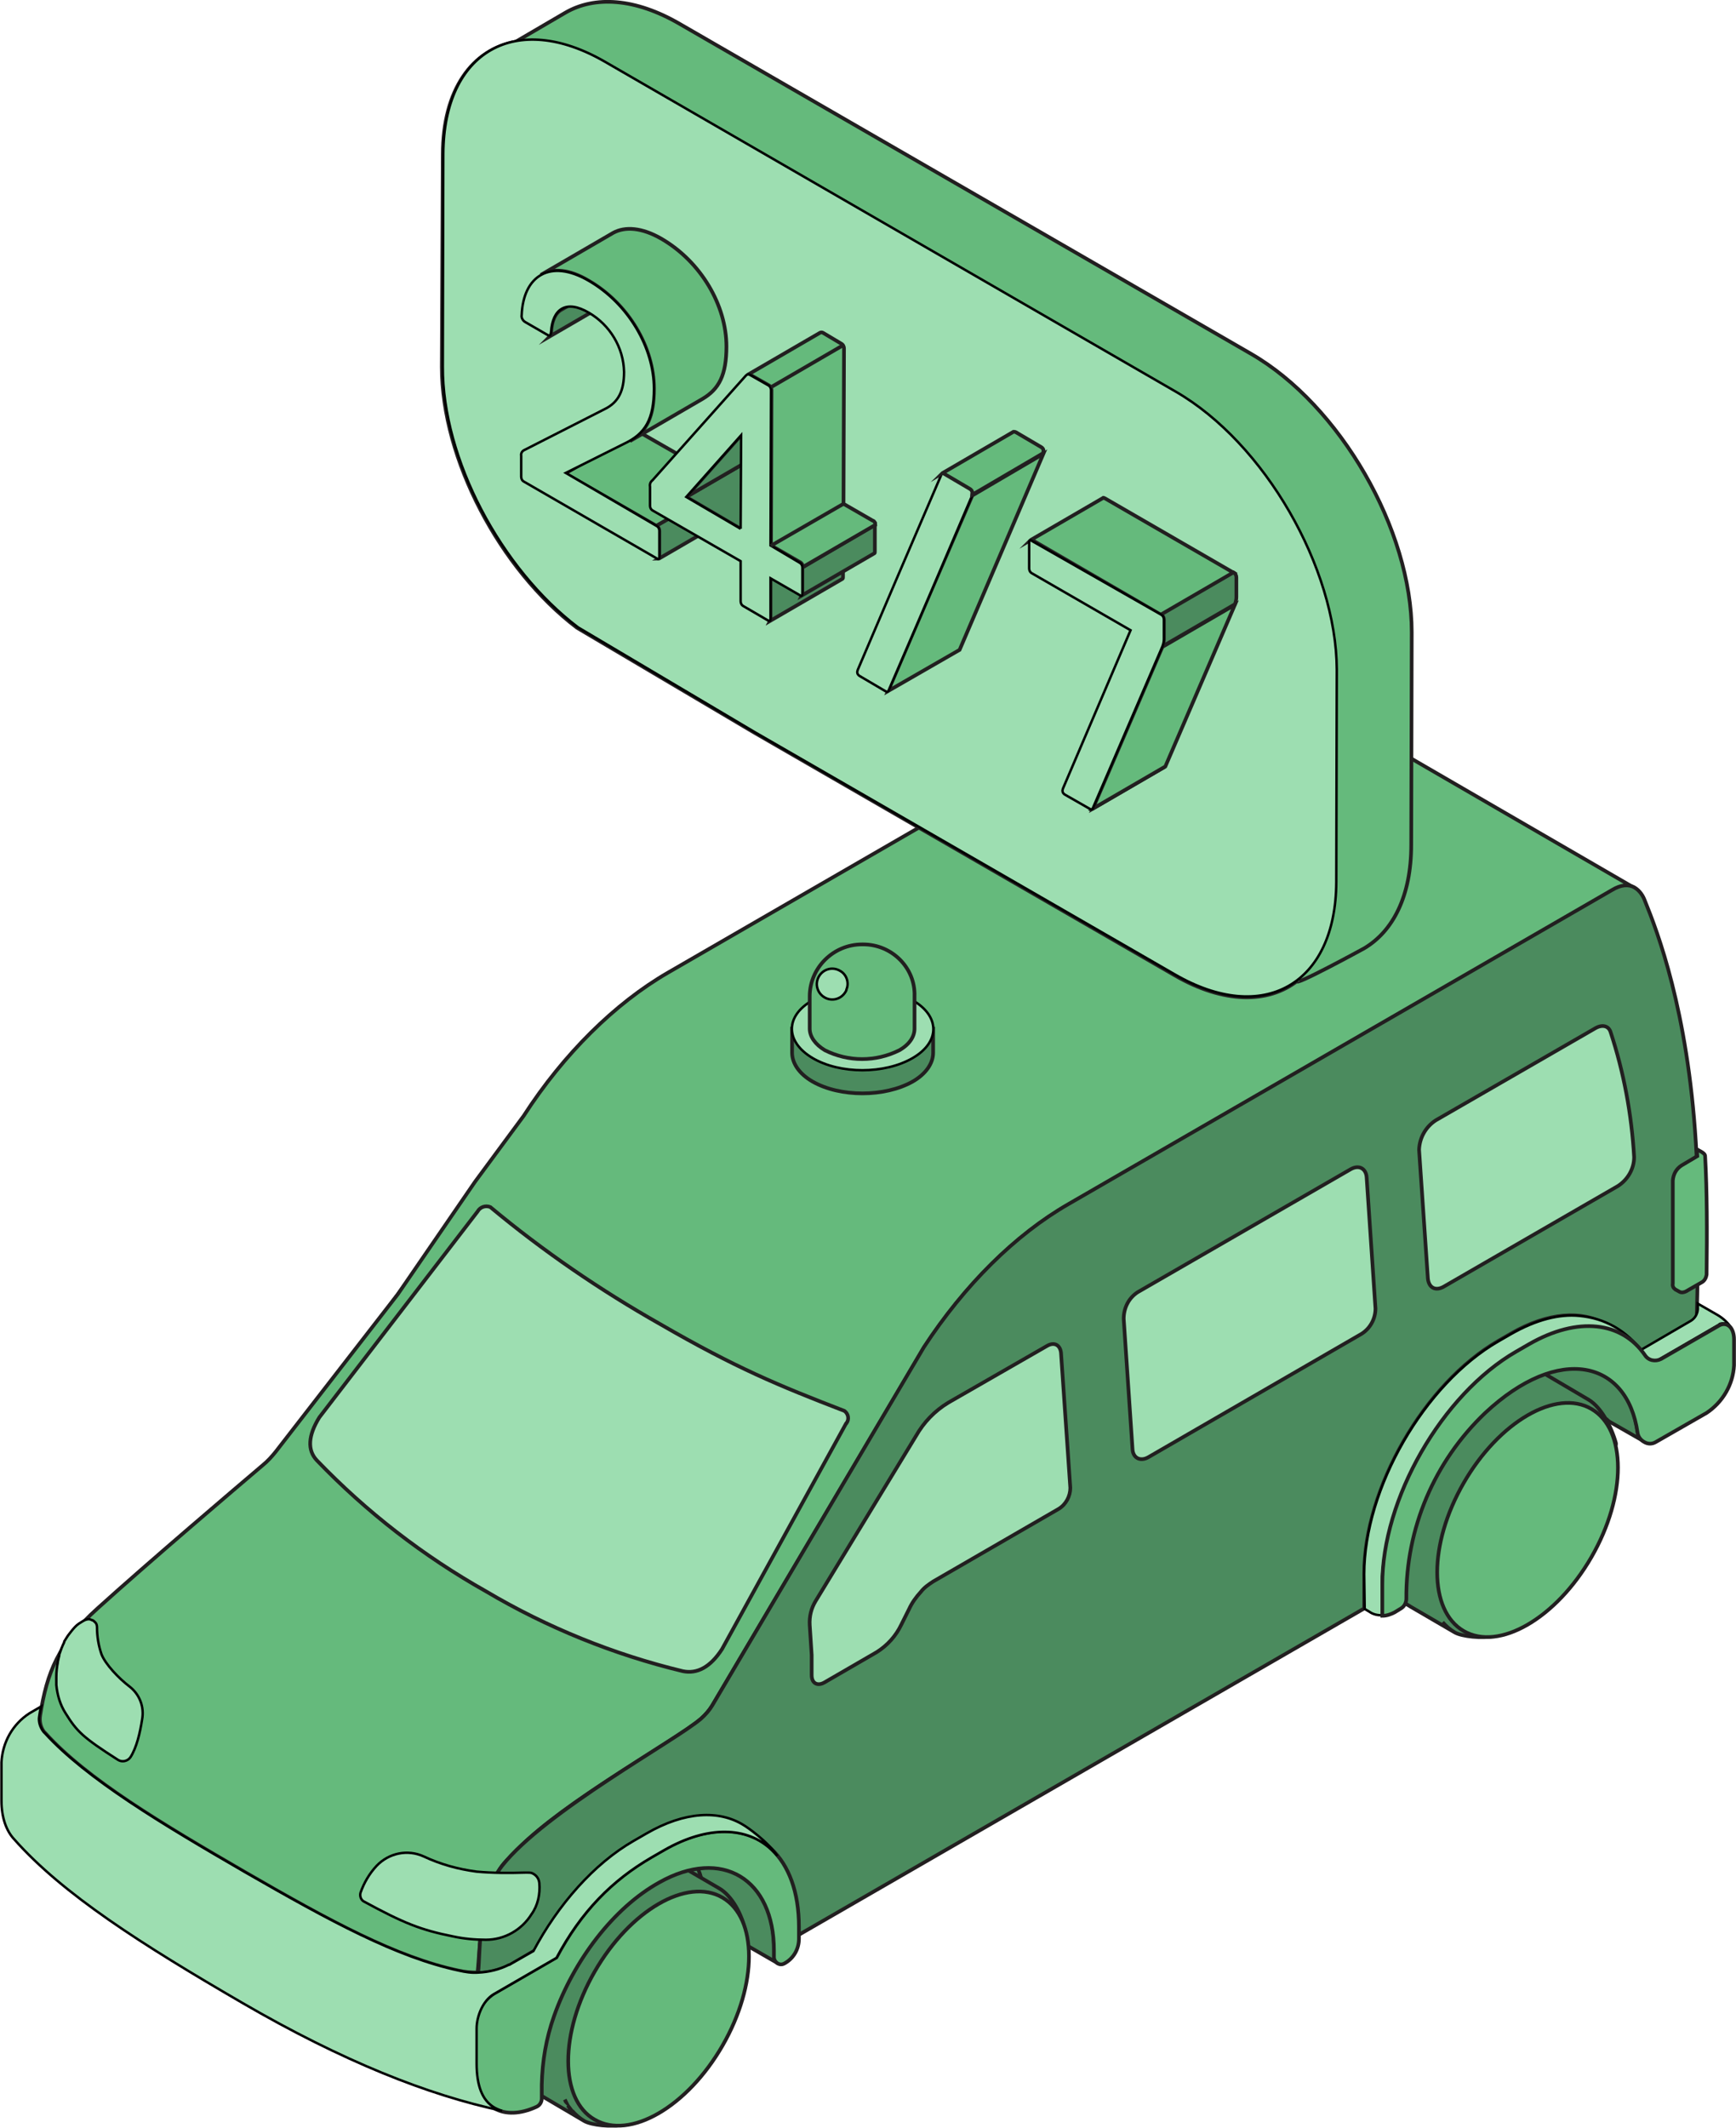
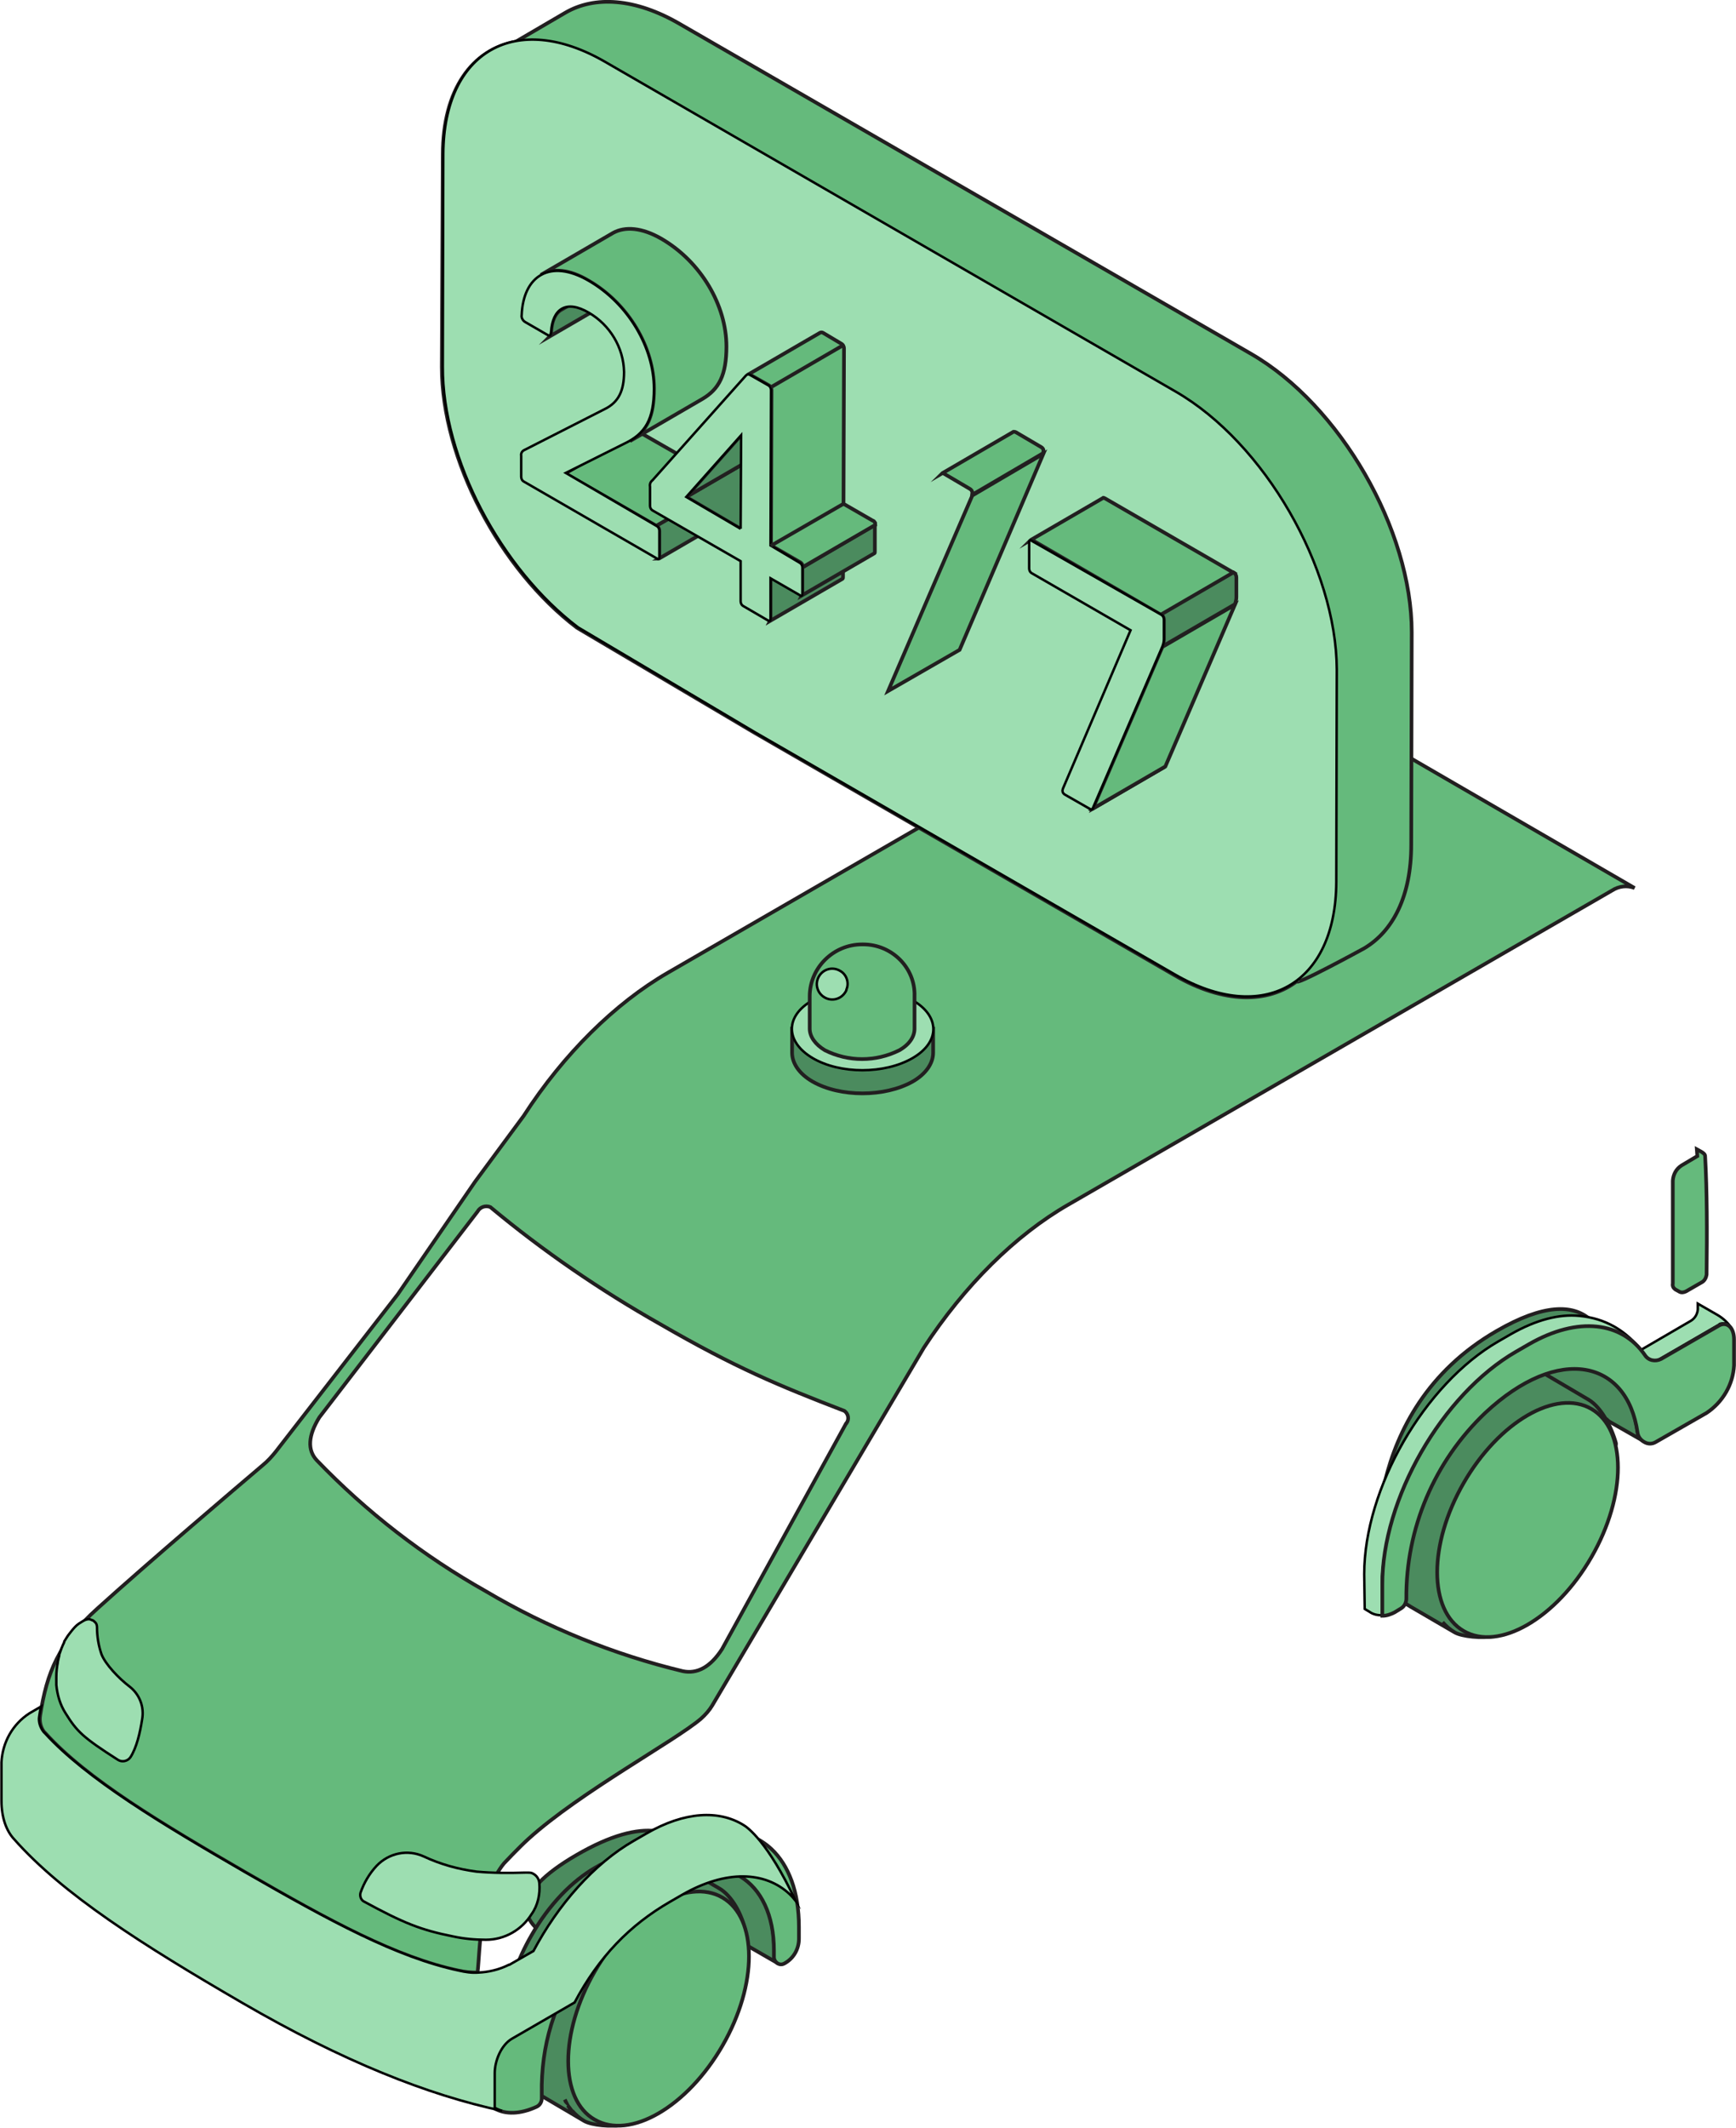
<svg xmlns="http://www.w3.org/2000/svg" version="1.1" id="Layer_1" x="0px" y="0px" viewBox="0 0 354.4 434.2" style="enable-background:new 0 0 354.4 434.2;" xml:space="preserve">
  <style type="text/css">
	.st0{fill:#4B8B5E;stroke:#221F20;stroke-width:0.75;stroke-miterlimit:10;}
	.st1{fill:#9DDEB1;stroke:#000000;stroke-width:0.5;stroke-miterlimit:10;}
	.st2{fill:#65BA7C;stroke:#221F20;stroke-width:0.75;stroke-miterlimit:10;}
	.st3{fill:#DD4D35;}
	.st4{fill:none;stroke:#221F20;stroke-width:0.75;stroke-miterlimit:10;}
</style>
  <path class="st0" d="M334.3,292.2c-0.6-4.7-2.5-8.2-5.2-10.4c-0.4-9-4.1-21.5-23.6-10.2c-28.4,16.4-24.2,48.9-24.2,48.9l46.8-30.8  c0.2,0.2,0.3,0.3,0.5,0.4l7,4C334.9,293.7,334.4,293,334.3,292.2z" />
-   <polygon class="st1" points="338.5,278.7 338.5,204.6 279.7,170.7 279.7,233.1 249,215.4 145.9,274.8 145.9,209.5 103.7,233.4   59.4,293.5 74.8,350.7 95.8,338.7 168.5,380.7 213.3,354.8 213.3,328.8 187.6,343.6 319.3,267.6 " />
  <path class="st2" d="M9,353.4c0,0,0.2,0.2,0.3,0.3C17.7,363,32.9,372.1,50,382c17.3,10,30.9,17.4,43.6,20.1c1.3,0.3,2.6,0.4,3.9,0.4  l0,0c0,0,0-0.1,0-0.1c0.5-4.2,0.4-16.2,5.4-22.2c0,0,3-3.2,5-5c10.5-9.5,30.1-20.1,35.2-24.5c0.9-0.8,1.7-1.7,2.3-2.7l43.2-73  c8.3-12.7,18.7-23,29.5-29.2l111-64.1c1.4-0.9,3.1-1.1,4.6-0.5l-79.2-45.9c-3.2-1.8-6.6-1.2-9.5,0.4l-108.7,62.8  c-10.7,6.2-21.2,16.5-29.4,29.2L97,241.1l-15.8,23l-24.9,32.1c-0.8,1-1.7,2-2.7,2.8c-5.3,4.5-23.3,19.8-33.7,29.2  c-8,7.2-10.3,13-11.7,21.8C8,351.3,8.3,352.5,9,353.4z M65.2,289.2l32.3-42c0.5-0.9,1.6-1.3,2.6-0.9c10.8,9,22.5,17,34.7,23.9  c15.4,8.9,24.1,12.5,37.6,17.7c0.8,0.6,1,1.7,0.4,2.5c0,0,0,0.1-0.1,0.1l-25.3,46c-2.4,3.7-5.1,5.1-8,4.5  c-14.1-3.4-27.7-8.9-40.2-16.3c-12.8-7.2-24.4-16.2-34.5-26.7C62.7,295.9,62.9,292.9,65.2,289.2L65.2,289.2z" />
  <path class="st0" d="M128.9,400.6l15.7-9.1c0,0,1.4-29.4-26.9-13S128.9,400.6,128.9,400.6z" />
  <path class="st0" d="M158,399.3V398c0.3-11.3-6.8-18.4-15.5-16.7c1.1,2.8,1.6,5.7,1.6,8.7v1.3c0,0.5,0.3,1.1,0.8,1.3l13.9,8  C158.3,400.3,158,399.8,158,399.3z" />
  <path class="st0" d="M146.8,385.3l-9.1-5.3c-1.4-0.8-3.1-1.3-4.7-1.3l0,0l-2.9-0.1c-3,0-6,0.9-8.6,2.5c-4.7,2.7-9.4,7.5-13,13.8  c-5.8,10-6.9,20.7-3.3,26.6c0.3,0.5,1.8,4.1,5.1,6l9,5.3c-1-0.6-1.8-1.3-2.5-2.1c0.7,0.8,1.6,1.6,2.5,2.1c1.4,0.8,5.4,1.3,8.3,0.7  c0,0,25.1-37.1,24.6-39.3C151.5,390.6,149.4,386.8,146.8,385.3z M115.9,429.6c0.3,0.4,0.5,0.8,0.9,1.2  C116.5,430.4,116.2,430,115.9,429.6z M115.3,428.4c0.1,0.2,0.2,0.4,0.3,0.6C115.5,428.9,115.4,428.6,115.3,428.4z" />
  <path class="st2" d="M121.4,432.5c7.2,4.2,18.9-2.6,26.1-15.1s7.2-26,0-30.2s-18.9,2.6-26.1,15.1S114.2,428.4,121.4,432.5z" />
  <path class="st0" d="M324.3,285.6l-9-5.3c-1.4-0.8-3.1-1.2-4.7-1.3l0,0l-2.9-0.1c-3,0-6,0.9-8.6,2.5c-5.4,3.4-9.9,8.1-13,13.8  c-5.8,10-6.9,20.7-3.3,26.6c0.3,0.5,1.8,4.1,5.1,6l9.1,5.3c-1-0.6-1.8-1.3-2.5-2.1c0.7,0.8,1.6,1.6,2.5,2.1c1.4,0.8,5.5,1.3,8.3,0.7  c0,0,25.1-37.1,24.6-39.3C328.9,290.9,326.8,287.1,324.3,285.6z" />
  <path class="st2" d="M298.8,332.8c7.2,4.2,18.9-2.6,26.1-15.1s7.2-26,0-30.2s-18.9,2.6-26.1,15.1S291.6,328.6,298.8,332.8z" />
-   <path class="st0" d="M97.6,402.6L97.6,402.6c2.2-0.1,4.4-0.6,6.3-1.6h0.1l15.4-9c0.6-0.8,2.3-3.1,2.3-3.1c2.6-2.9,5.7-5.4,9-7.5  c4-2.3,7.8-7.1,19.3-3.3s11.5,17.6,11.5,17.6l117-67.5v-7.1c0-17.4,12.3-38.8,27.4-47.5l2.6-1.5c15.1-8.7,27.4-1.6,27.4,15.8v3.2  l10-5.8c0.6-18.9,1.2-38.3,0.3-52.2c-1.7-27-7.8-42.9-10.4-49.3c-0.4-1.1-1.1-2.1-2.1-2.7c-1.2-0.7-2.8-0.6-4.6,0.5l-111,64.1  c-10.8,6.2-21.2,16.5-29.5,29.2l-43.2,73.1c-0.6,1-1.4,1.9-2.3,2.7c-5.1,4.4-31.8,18.9-40.6,30C97.5,387.2,98.1,398.3,97.6,402.6  C97.6,402.5,97.6,402.5,97.6,402.6L97.6,402.6z M293.1,228.6l32.6-18.8c1.4-0.8,2.7-0.5,3.1,0.8c2.7,8.2,4.3,16.8,4.8,25.5  c0,2.4-1.3,4.6-3.3,5.9l-35.5,20.5c-1.7,1-3.1,0.3-3.3-1.6l-1.8-26.3C289.8,232.1,291.1,229.9,293.1,228.6L293.1,228.6z   M232.2,263.7l43.5-25.1c1.7-1,3.2-0.2,3.3,1.7l1.8,26.7c0,2.1-1.1,4.1-2.9,5.2l-43.4,25.1c-1.7,1-3.2,0.2-3.3-1.6l-1.8-26.6  C229.4,266.9,230.4,264.9,232.2,263.7L232.2,263.7z M166.5,326.7l20.5-33.7c1.6-2.8,3.8-5.1,6.6-6.8l20.2-11.6  c1.4-0.8,2.6-0.2,2.8,1.4l1.9,27.6c0,1.7-0.9,3.4-2.4,4.3l-25.6,14.8c-0.9,0.6-1.8,1.2-2.5,2.1c-1,1.1-1.8,2.2-2.4,3.5l-1.6,3.2  c-1.1,2.3-2.8,4.2-5,5.6l-10.7,6.2c-1.4,0.8-2.6,0.2-2.6-1.5v-4.1l-0.4-6.1C165.2,329.8,165.6,328.2,166.5,326.7L166.5,326.7z" />
  <path class="st2" d="M100.8,406.8l12.8-7.4c5-9.4,11.3-15.8,19.4-20.5l2.6-1.5c8.9-5.1,16.9-4.8,21.9-0.1c3.5,3.3,5.6,8.7,5.6,15.9  v2.4c0,2.1-1.1,4-2.9,5c-0.5,0.3-1,0.3-1.5,0c-0.4-0.3-0.7-0.7-0.7-1.3V398c0-14.6-10.6-21.1-23.4-13.9c-9.4,5.2-17.5,16-21.5,27.3  c-1.6,4.5-2.4,9.2-2.5,14v2.8c0,0.7-0.4,1.4-1.1,1.7c-3.3,1.5-6.3,1.6-8.6,0.3c-2.6-1.5-4.2-4.6-4.2-9.1v-7.1  C96.9,411,98.4,408.4,100.8,406.8z" />
-   <path class="st1" d="M151.8,372.4c-5-3.1-12-2.8-19.8,1.7l-2.6,1.5c-8.2,4.7-15.5,13.1-20.5,22.5l0,0l-4.9,2.8h-0.1  c-2,1-4.1,1.5-6.3,1.6l0,0c-1.3,0.1-2.6-0.1-3.9-0.4C81,399.4,67.4,392,50,382c-17.1-9.9-32.3-19-40.8-28.3  c-0.1-0.1-0.3-0.3-0.3-0.3c-0.7-0.9-1.1-2.1-0.9-3.2c0.1-0.7,0.2-1.3,0.4-2L6,349.6c-3.4,2.2-5.5,5.9-5.7,10v7.8  c0,3.5,1,6.2,2.6,7.9l0,0c9.9,11.2,26.1,21.5,46.6,33.4s37.9,18.8,53,22l0,0c-0.5-0.1-1.1-0.4-1.5-0.6c-2.6-1.5-3.7-4.6-3.7-9.1  v-7.1c0-2.5,1.3-5.7,3.5-7l12.8-7.4c5-9.4,11.3-15.8,19.4-20.5l2.6-1.5c8.9-5.1,16.9-4.8,21.9-0.1c0.4,0.4,0.8,0.8,1.2,1.3  C156.7,375.7,152.5,372.8,151.8,372.4z" />
+   <path class="st1" d="M151.8,372.4c-5-3.1-12-2.8-19.8,1.7l-2.6,1.5c-8.2,4.7-15.5,13.1-20.5,22.5l0,0l-4.9,2.8h-0.1  c-2,1-4.1,1.5-6.3,1.6l0,0c-1.3,0.1-2.6-0.1-3.9-0.4C81,399.4,67.4,392,50,382c-17.1-9.9-32.3-19-40.8-28.3  c-0.1-0.1-0.3-0.3-0.3-0.3c-0.7-0.9-1.1-2.1-0.9-3.2c0.1-0.7,0.2-1.3,0.4-2L6,349.6c-3.4,2.2-5.5,5.9-5.7,10v7.8  c0,3.5,1,6.2,2.6,7.9l0,0c9.9,11.2,26.1,21.5,46.6,33.4s37.9,18.8,53,22l0,0c-0.5-0.1-1.1-0.4-1.5-0.6v-7.1c0-2.5,1.3-5.7,3.5-7l12.8-7.4c5-9.4,11.3-15.8,19.4-20.5l2.6-1.5c8.9-5.1,16.9-4.8,21.9-0.1c0.4,0.4,0.8,0.8,1.2,1.3  C156.7,375.7,152.5,372.8,151.8,372.4z" />
  <path class="st3" d="M17.5,330.6c0.7-0.3,1.5-0.1,2,0.6l0,0c-4.4,3.7-7.6,7.3-8,12.6c-0.4-3.9,0.7-7.8,3.1-10.9  C15.4,331.9,16.4,331.1,17.5,330.6z" />
  <path class="st1" d="M26.4,344.1c-2.1-1.6-4.9-4.5-5.7-6.6c-0.6-1.8-0.9-3.6-0.9-5.5c0-0.3-0.1-0.7-0.3-0.9l0,0  c-0.2-0.2-0.4-0.4-0.6-0.5h-0.1l-0.2-0.1l-0.3-0.1H18h-0.1c-0.1,0-0.2,0.1-0.4,0.1c-0.5,0.2-0.9,0.5-1.4,0.8c-0.6,0.4-1.1,1-1.5,1.5  c-0.2,0.3-0.5,0.6-0.7,0.9l-0.2,0.3c-0.2,0.3-0.3,0.5-0.5,0.8c-0.1,0.1-0.1,0.2-0.1,0.3c-0.4,0.8-0.7,1.6-1,2.5c0,0.1,0,0.1,0,0.2  c-0.1,0.4-0.2,0.8-0.3,1.3c0,0,0,0.1,0,0.1c-0.2,1-0.3,2-0.3,3v0.1c0,0.5,0,1,0,1.5l0,0c0.2,2.1,0.8,4.1,1.9,5.8  c2.3,3.7,3.5,4.9,10.7,9.5c0.8,0.5,1.9,0.3,2.5-0.5c1.3-2,2-5.1,2.4-7.7C29.5,348.3,28.5,345.7,26.4,344.1z" />
  <path class="st3" d="M107.3,382.1h0.5c1.2,0,2.2,0.9,2.3,2.1c0.5,6-3.9,11.2-9.9,11.7c-0.3,0-0.6,0-0.9,0h-0.7  C100.5,389.2,104.2,385.3,107.3,382.1z" />
  <path class="st1" d="M110.1,384.2c-0.1-0.9-0.6-1.6-1.5-2c-0.3-0.1-0.6-0.1-0.9-0.1h-0.5l0,0c-3.3,0.1-6.6,0.1-9.9-0.2  c-3.8-0.5-7.4-1.5-10.8-3.1c-3.3-1.5-7.1-0.7-9.6,1.9c-1.5,1.6-2.6,3.5-3.3,5.5c-0.2,0.7,0.1,1.5,0.7,1.8c8.1,4.4,11.6,5.8,18.1,7.1  c2.3,0.5,4.5,0.7,6.8,0.7c3.8,0,7.3-2,9.3-5.2C109.8,388.8,110.3,386.5,110.1,384.2z" />
  <path class="st1" d="M334.9,275.5l10.3-6c0.8-0.5,1.3-1.3,1.4-2.3v-1.2l4,2.3c1.2,0.7,2.3,1.7,3,2.9l0,0c-0.4-0.9-1.4-1.4-2.4-1.1  c-0.1,0-0.2,0.1-0.3,0.2l-13.8,8C336.5,277.3,335.8,276.3,334.9,275.5z" />
  <path class="st1" d="M278.5,321.2c0-17.5,12.3-38.8,27.4-47.5l2.6-1.5c5.1-2.9,9.8-4.1,13.9-3.7c5.3,0.5,9.5,2.9,13,7.4  c0,0-14.9-1.1-20.5,2.1l-3.3,1.6c-15.1,8.7-29.5,26.3-29.5,43.7v6.3c-0.9,0-1.8-0.2-2.5-0.7l-1-0.6l0,0L278.5,321.2z" />
  <path class="st2" d="M309.5,275.8l2.6-1.5c10.1-5.8,19-4.6,23.7,2.2c0.7,1.1,2.1,1.4,3.3,0.8l11.8-6.8c1.5-0.9,3.1,0.2,3.1,2.8v5.3  c-0.2,3.9-2.3,7.5-5.6,9.7l-10.3,5.9c-0.8,0.5-1.7,0.5-2.5,0c-0.7-0.4-1.2-1.1-1.3-1.9c-2.1-14.7-16-18.1-31.1-4  c-10.4,9.9-16.2,23.6-16.1,37.9c0,0.8-0.4,1.6-1.1,2l-1.3,0.8c-0.8,0.4-1.6,0.7-2.5,0.7v-6.3C282.1,305.9,294.4,284.5,309.5,275.8z" />
  <path class="st2" d="M348.1,236c0-0.5-0.2-0.7-1.7-1.5l0.1,1.4l-3.2,1.9c-1.1,0.7-1.7,1.8-1.8,3.1v21c-0.1,0.5,0.1,0.9,0.5,1.2  l0.9,0.5c0.4,0.2,0.9,0.1,1.3-0.1l3.3-1.9c0.5-0.3,0.8-0.9,0.9-1.5C348.5,251.3,348.5,243.1,348.1,236z" />
  <path class="st2" d="M90.4,31.5c0-13.2,6-21.4,14.9-23l10.1-5.9c6-3.5,14.3-3,23.4,2.3l116.6,67.3c18.2,10.5,32.8,35.9,32.8,56.8  l-0.1,43.4c0,10.4-3.7,17.6-9.6,21.1c0,0-15,8.2-13.6,6.6c-6,4.7-15.1,4.7-25.1-1.1L154,149.5l-36.2-21.4  c-15.7-11.9-27.6-34.4-27.6-53.2L90.4,31.5z" />
  <path class="st1" d="M240,79.9L123.5,12.6c-18.2-10.5-32.9-2.1-33,18.8l-0.1,43.4c-0.1,18.8,11.9,41.3,27.6,53.2l36.1,21.4  l85.7,49.4c18.1,10.5,32.9,2.1,33-18.8l0.1-43.4C272.8,115.9,258.2,90.4,240,79.9z" />
  <polygon class="st2" points="115.4,96.6 130.2,88 148.9,98.7 134,107.3 " />
  <path class="st0" d="M148.9,98.7l-14.9,8.6c0.4,0.2,0.6,0.6,0.6,1v5.3c0,0.2,0,0.4-0.1,0.4l14.8-8.6c0.1,0,0.1-0.2,0.1-0.4v-5.3  C149.5,99.3,149.3,98.9,148.9,98.7z" />
  <path class="st1" d="M138.7,74.8l-14.8,8.6c-0.2,0.1-0.3,0.2-0.5,0.3l14.8-8.6L138.7,74.8z" />
  <path class="st0" d="M114.6,63.2c-1.3,0.7-2,2.4-2.1,4.7c0,0.4-0.1,0.6-0.2,0.7l14.8-8.6c0.1-0.1,0.2-0.3,0.2-0.7  c0.1-2.3,0.9-3.9,2.1-4.7L114.6,63.2z" />
  <path class="st2" d="M135,48.7c-4-2.3-7.4-2.5-9.8-1.2l-14.8,8.6c2.4-1.4,5.8-1.2,9.8,1.2c8.1,4.7,13.3,13.6,13.3,22  c0,5.7-1.4,8.7-4.9,10.7l14.8-8.6c3.4-2,4.9-4.9,4.9-10.7C148.3,62.3,143.1,53.4,135,48.7z" />
  <path class="st1" d="M120.2,57.3c8.1,4.7,13.3,13.7,13.3,22c0,6.3-1.8,9.2-6,11.2l-12,6l18.5,10.8c0.4,0.2,0.6,0.6,0.6,1v5.3  c0,0.5-0.2,0.6-0.6,0.3l-27-15.6c-0.4-0.2-0.6-0.6-0.6-1v-4.3c-0.1-0.5,0.2-1,0.7-1.2l16.3-8.3c2.9-1.4,4-3.8,4-7.6  c-0.1-5-2.9-9.6-7.2-12.1c-4.6-2.7-7.4-0.8-7.7,3.9c-0.1,0.8-0.2,0.9-0.8,0.6l-4.5-2.6c-0.5-0.3-0.8-0.9-0.7-1.4  C106.8,56.3,112.3,52.7,120.2,57.3z" />
  <polygon class="st0" points="140.1,101.4 154.9,92.8 166.1,99.2 151.2,107.9 " />
  <path class="st0" d="M157.3,118.1v8.2c0,0.2-0.1,0.4-0.1,0.4l14.8-8.6c0.1-0.1,0.1-0.2,0.1-0.4v-8.2L157.3,118.1z" />
  <path class="st0" d="M163.8,115.8v5.3c0,0.2-0.1,0.4-0.1,0.4l14.8-8.6c0.1,0,0.1-0.2,0.1-0.4v-5.4L163.8,115.8z" />
  <polygon class="st0" points="151.3,88.8 166.1,80.2 154.9,92.8 140.1,101.4 " />
  <path class="st2" d="M178.1,106.2l-5.9-3.4l0.1-31.7c0-0.4-0.2-0.8-0.6-1l-3.7-2.2l0,0c-0.2-0.1-0.4-0.1-0.6,0l-14.8,8.6  c0.2-0.1,0.4-0.1,0.6,0l0,0l3.7,2.1c0.4,0.2,0.6,0.6,0.6,1l-0.1,31.7l5.9,3.4c0.4,0.2,0.6,0.6,0.6,1l14.8-8.6  C178.7,106.7,178.5,106.3,178.1,106.2z" />
  <path class="st1" d="M163.2,114.8c0.4,0.2,0.6,0.6,0.6,1v5.3c0,0.5-0.2,0.6-0.6,0.3l-5.9-3.4v8.2c0,0.5-0.2,0.6-0.7,0.3l-4.8-2.8  c-0.4-0.2-0.6-0.6-0.6-1v-8.2l-17.9-10.3c-0.4-0.2-0.6-0.6-0.6-1v-3.9c-0.1-0.5,0.1-1,0.5-1.3l19.1-21.4c0.2-0.2,0.5-0.3,0.8-0.1  l3.7,2.1c0.4,0.2,0.6,0.6,0.6,1l-0.1,31.7L163.2,114.8z M151.2,107.9l0.1-19.1l-11.2,12.6L151.2,107.9" />
  <path class="st1" d="M237.8,156.6l-14.8,8.6c0.1,0,0.1-0.1,0.1-0.2l14.8-8.6C237.9,156.5,237.8,156.5,237.8,156.6z" />
  <polygon class="st2" points="237.3,132 252.1,123.4 237.9,156.4 223.1,165 " />
  <path class="st2" d="M225.6,101.7c-0.2-0.1-0.4-0.2-0.4-0.1l-14.8,8.6c0.1-0.1,0.2,0,0.5,0.1l26.2,15.2l14.8-8.6L225.6,101.7z" />
  <path class="st0" d="M251.8,116.8l-14.8,8.6c0.4,0.2,0.6,0.6,0.6,1v4c0,0.5-0.1,1-0.3,1.5l14.8-8.6c0.2-0.5,0.3-1,0.3-1.5v-4  C252.4,117.4,252.2,117,251.8,116.8z" />
  <path class="st1" d="M237,125.4c0.4,0.2,0.6,0.6,0.6,1v4c0,0.5-0.1,1-0.3,1.5l-14.2,33c-0.1,0.3-0.4,0.3-0.7,0.1l-4.9-2.8  c-0.4-0.2-0.6-0.5-0.6-0.9c0-0.1,0.1-0.3,0.1-0.4l13.8-32.3L210.7,117c-0.4-0.2-0.6-0.6-0.6-1v-5.3c0-0.5,0.2-0.6,0.6-0.3L237,125.4  z" />
  <line class="st4" x1="157.3" y1="111.4" x2="172.2" y2="102.8" />
  <line class="st4" x1="157.4" y1="79" x2="172.2" y2="70.4" />
  <polygon class="st2" points="198.5,101.1 190.2,120.3 181.3,141 195.9,132.6 204.8,111.8 213,92.6 " />
-   <path class="st1" d="M198,99.7c0.4,0.2,0.6,0.5,0.6,0.9c0,0.1-0.1,0.3-0.1,0.4l-8.2,19.2l-8.9,20.7c-0.1,0.3-0.4,0.3-0.7,0.1l-5.1-3  c-0.4-0.2-0.6-0.5-0.6-0.9c0-0.1,0.1-0.3,0.1-0.4l8.2-19.2l8.9-20.7c0.1-0.3,0.4-0.3,0.7-0.1L198,99.7z" />
  <path class="st2" d="M212.5,91.2l-5.1-3l0,0c-0.2-0.1-0.4-0.1-0.5-0.1l-14.6,8.5c0.1-0.1,0.3,0,0.5,0.1l0,0l5.1,3  c0.4,0.2,0.6,0.5,0.6,0.9c0,0.1-0.1,0.3-0.1,0.4l14.5-8.5c0.1-0.1,0.1-0.3,0.1-0.4C213.1,91.8,212.9,91.4,212.5,91.2z" />
  <path class="st0" d="M161.7,214.8c0,2.1,1.4,4.3,4.2,5.9c5.6,3.2,14.7,3.2,20.4,0c2.8-1.6,4.2-3.8,4.2-5.9v-4.9h-28.8V214.8z" />
  <path class="st1" d="M186.3,204.1c-5.6-3.2-14.7-3.2-20.4,0s-5.6,8.5,0,11.8s14.7,3.3,20.4,0S191.9,207.3,186.3,204.1z" />
  <path class="st2" d="M176.2,192.7H176c-5.9,0-10.7,4.8-10.7,10.6v6.6c0,1.6,1.1,3.2,3.1,4.4c4.8,2.4,10.4,2.4,15.2,0  c2.1-1.2,3.1-2.8,3.1-4.4v-6.6C186.9,197.5,182.1,192.7,176.2,192.7z" />
  <path class="st1" d="M171.5,198.1c-1.5-0.9-3.4-0.4-4.3,1.1c-0.9,1.5-0.4,3.4,1.1,4.3s3.4,0.4,4.3-1.1c0.1-0.2,0.2-0.3,0.2-0.5  C173.4,200.5,172.8,198.8,171.5,198.1z" />
</svg>